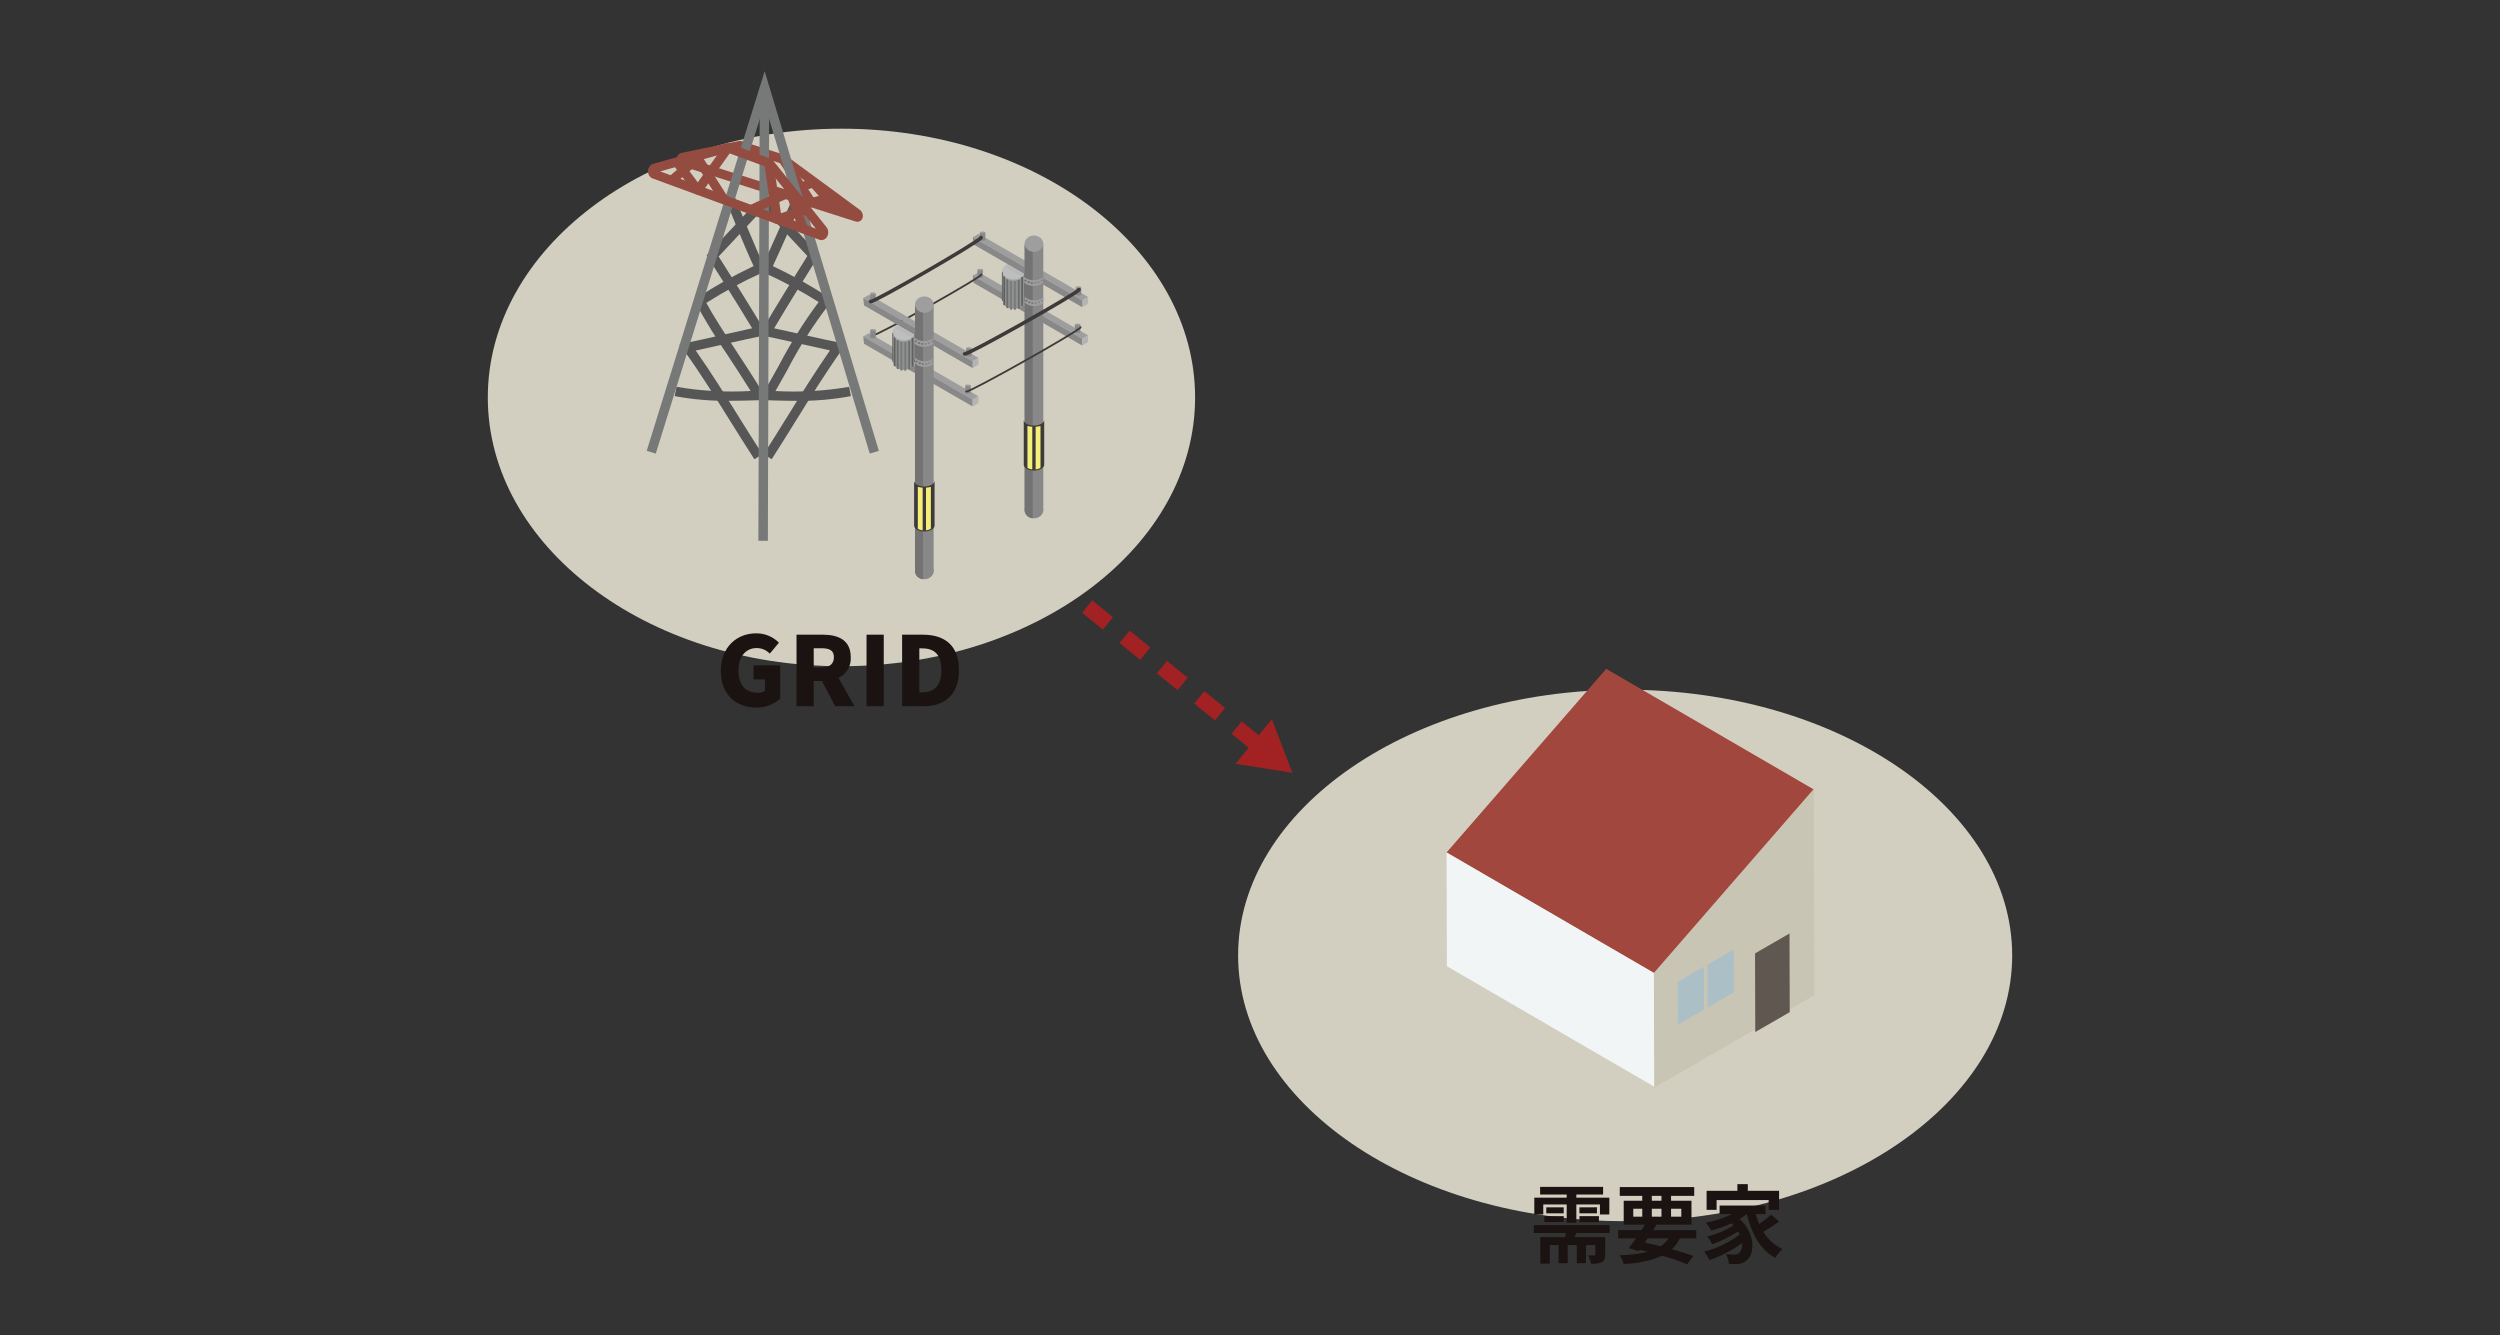
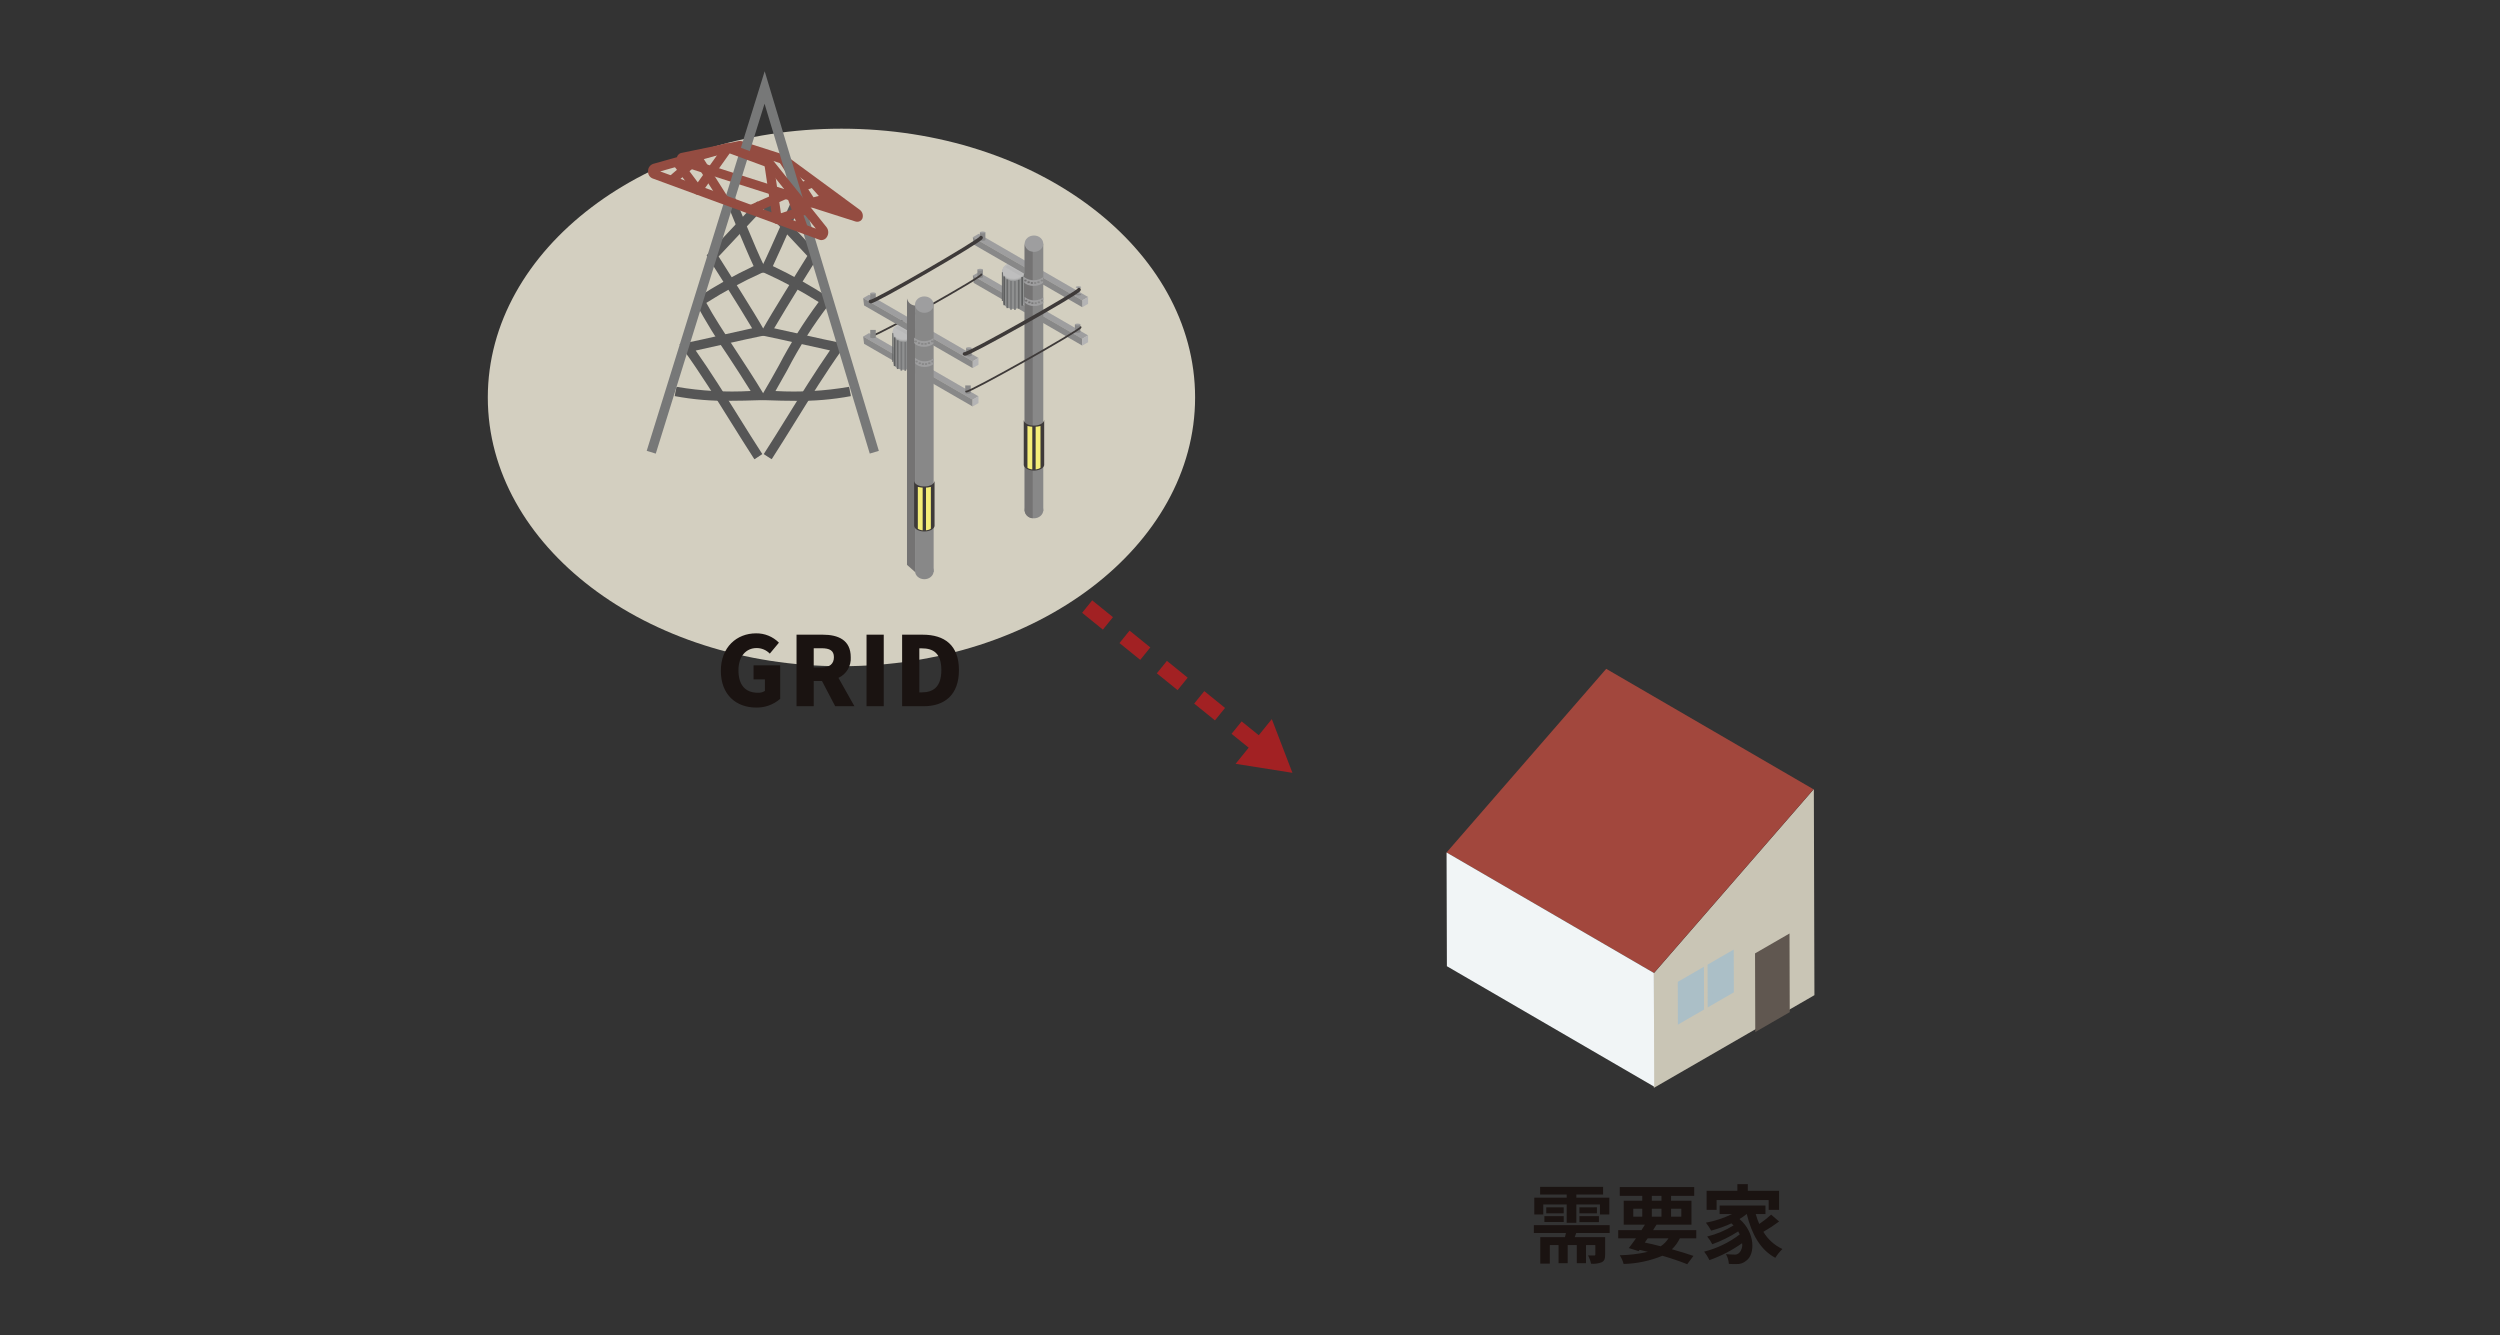
<svg xmlns="http://www.w3.org/2000/svg" viewBox="0 0 468 250">
  <rect x="0" y="0" width="468" height="250" fill="#333333" stroke="none" />
  <defs>
    <style>.cls-1,.cls-2,.cls-3{fill:none;}.cls-4{clip-path:url(#clippath);}.cls-5{fill:#676868;}.cls-6{fill:#f5ee78;}.cls-7{fill:#f1f5f6;}.cls-8{fill:#6b6c6c;}.cls-9{fill:#747373;}.cls-10{fill:#a22123;}.cls-11{fill:#b4b4b5;}.cls-12{fill:#9e9e9f;}.cls-13{fill:#a2473d;}.cls-14{fill:#b9b9b9;}.cls-15{fill:#8f9090;}.cls-16{fill:#b6b6b5;}.cls-17{fill:#944c41;}.cls-18{fill:#acacac;}.cls-19{fill:#b0b1b1;}.cls-20{fill:#bebebe;}.cls-21{fill:#c9c5b5;}.cls-22{fill:#d3cfc0;}.cls-23{fill:#abbfc7;}.cls-24{fill:#a8a8a8;}.cls-25{fill:#231815;}.cls-26{fill:#3e3a39;}.cls-27{fill:#1a1311;}.cls-28{fill:#a2a197;}.cls-29{fill:#a2a3a3;}.cls-30{fill:#888;}.cls-31{fill:#565656;}.cls-32{fill:#605750;}.cls-33{fill:#777879;}.cls-34{fill:#777878;}.cls-35{fill:#5e5f5f;}.cls-2{stroke-width:.341px;}.cls-2,.cls-3{stroke:#3e3a39;stroke-linecap:round;stroke-miterlimit:10;}.cls-36{clip-path:url(#clippath-1);}.cls-37{fill:#b0b0b1;mix-blend-mode:multiply;opacity:.36;}.cls-38{isolation:isolate;}.cls-3{stroke-width:.681px;}</style>
    <clipPath id="clippath">
      <rect class="cls-1" x="217.343" y="104.388" width="10.77" height="49.447" transform="translate(-17.778 220.951) rotate(-51)" />
    </clipPath>
    <clipPath id="clippath-1">
      <rect class="cls-1" x="121.064" y="13.339" width="43.456" height="87.897" />
    </clipPath>
  </defs>
  <g class="cls-38">
    <g id="_レイヤー_1">
      <g>
        <g id="_グループ_6821">
-           <path id="_パス_8455" class="cls-22" d="m304.228,129.112c40.015,0,72.454,22.272,72.454,49.746s-32.439,49.746-72.454,49.746-72.454-22.272-72.454-49.746,32.439-49.746,72.454-49.746Z" />
          <g id="_グループ_6426">
            <ellipse id="_楕円形_69" class="cls-22" cx="157.52" cy="74.404" rx="66.202" ry="50.314" />
          </g>
          <g id="_グループ_6431">
            <path id="_パス_7748" class="cls-21" d="m314.451,184.018l4.154-2.4.02,7.148-4.154,2.4-.02-7.148Zm5.577-3.22l4.154-2.4.02,7.147-4.154,2.4-.02-7.147Zm-10.485,1.449l.061,21.4,19.356-11.175-.039-13.782,5.7-3.291.039,13.782,5-2.887-.109-38.571-30.008,34.524Z" />
            <path id="_パス_7749" class="cls-13" d="m300.682,125.205l-29.884,34.38,38.807,22.552,29.885-34.38-38.808-22.552Z" />
            <path id="_パス_7750" class="cls-7" d="m270.858,180.875l38.807,22.552-.061-21.29-38.807-22.552.061,21.29Z" />
            <path id="_パス_7751" class="cls-32" d="m334.499,175.613l.038,13.572-5.456,3.15-.039-13.572,5.457-3.15Z" />
            <path id="_パス_7752" class="cls-32" d="m334.997,174.748l.042,14.725-6.454,3.726-.042-14.725,6.454-3.726Zm-.96,14.148l-.035-12.419-4.458,2.574.035,12.419,4.458-2.574Z" />
            <path id="_パス_7753" class="cls-23" d="m324.055,178.618l.019,6.858-3.9,2.253-.02-6.858,3.901-2.253Z" />
            <path id="_パス_7754" class="cls-23" d="m324.554,177.753l.023,8.011-4.9,2.829-.023-8.011,4.9-2.829Zm-.979,7.435l-.016-5.705-2.9,1.677.016,5.705,2.9-1.677Z" />
            <path id="_パス_7755" class="cls-23" d="m318.48,181.837l.019,6.858-3.9,2.253-.02-6.858,3.901-2.253Z" />
            <path id="_パス_7756" class="cls-23" d="m318.977,180.973l.023,8.011-4.9,2.829-.023-8.011,4.9-2.829Zm-.979,7.435l-.016-5.705-2.9,1.677.016,5.705,2.9-1.677Z" />
          </g>
          <path id="_パス_8456" class="cls-27" d="m141.587,132.457c1.639.025,3.23-.559,4.464-1.638v-6.264h-4.986v2.628h2.124v2.16c-.383.238-.828.357-1.278.342-2.484,0-3.672-1.548-3.672-4.212,0-2.61,1.422-4.158,3.4-4.158.93-.004,1.821.373,2.466,1.044l1.71-2.052c-1.132-1.14-2.679-1.77-4.286-1.746-3.582,0-6.588,2.556-6.588,7.02.004,4.536,2.92,6.876,6.646,6.876Zm10.742-11.106h1.44c1.53,0,2.34.414,2.34,1.674s-.81,1.926-2.34,1.926h-1.44v-3.6Zm7.618,10.854l-2.988-5.31c1.496-.687,2.411-2.228,2.3-3.87,0-3.24-2.376-4.212-5.238-4.212h-4.91v13.392h3.218v-4.716h1.548l2.47,4.716h3.6Zm2.268,0h3.222v-13.392h-3.222v13.392Zm6.66,0h4.032c3.906,0,6.606-2.106,6.606-6.768s-2.7-6.624-6.786-6.624h-3.852v13.392Zm3.222-2.592v-8.244h.432c2.16,0,3.69.882,3.69,4.068s-1.53,4.176-3.69,4.176h-.432Z" />
          <path id="_パス_8457" class="cls-27" d="m288.901,225.477h4.384v3.428h1.808v-3.428h4.416v1.872h1.76v-3.152h-6.176v-.576h5.008v-1.44h-11.792v1.44h4.976v.576h-6.064v3.152h1.68v-1.872Zm6.768,3.3h3.648v-1.12h-3.648v1.12Zm0-2.768v1.12h3.28v-1.124l-3.28.004Zm-2.944,0h-3.264v1.12h3.268l-.004-1.12Zm-3.616,2.748h3.62v-1.1h-3.62v1.1Zm12.22,2.064v-1.472h-14.188v1.472h6c-.048.256-.112.512-.176.768h-4.624v4.96h1.788v-3.472h1.632v3.392h1.712v-3.392h1.7v3.392h1.728v-3.392h1.744v1.76c0,.144-.048.192-.224.192-.16,0-.656,0-1.136-.016.257.489.446,1.011.56,1.552.679.062,1.362-.031,2-.272.512-.256.64-.672.64-1.44v-3.264h-5.7c.096-.24.192-.496.288-.768h6.256Zm7.12.992h3.9c-.382.591-.88,1.099-1.464,1.492-.976-.256-1.984-.5-2.976-.7l.54-.792Zm-2.7-5.536h1.68v1.488h-1.68v-1.488Zm3.472-2.416h1.808v.912h-1.808v-.912Zm5.52,2.416v1.488h-1.92v-1.488h1.92Zm-5.52,1.488v-1.488h1.808v1.488h-1.808Zm8.32,4.048v-1.536h-8.08c.224-.352.448-.688.64-1.024h6.544v-4.48h-3.824v-.912h4.336v-1.648h-13.936v1.648h4.208v.912h-3.472v4.48h3.972c-.208.336-.416.672-.64,1.024h-4.36v1.536h3.328c-.48.688-.944,1.312-1.344,1.824l1.84.576.176-.24c.528.112,1.04.24,1.552.368-1.727.397-3.492.612-5.264.64.329.5.572,1.052.72,1.632,2.496-.062,4.96-.583,7.268-1.536,1.808.528,3.424,1.088,4.64,1.584l1.168-1.556c-1.084-.38-2.484-.812-4.032-1.244.616-.587,1.12-1.281,1.488-2.048h3.072Zm3.808-7.168h9.744v1.84h1.952v-3.568h-5.856v-1.248h-1.952v1.248h-5.76v3.568h1.872v-1.84Zm10.208,2.736c-.699.635-1.444,1.218-2.228,1.744-.262-.603-.481-1.223-.656-1.856h1.824v-1.6h-8.588v1.6h2.336c-1.553.755-3.199,1.298-4.896,1.616.365.469.693.967.98,1.488,1.3-.346,2.569-.801,3.792-1.36.144.128.272.256.4.384-1.529.947-3.198,1.649-4.944,2.08.38.437.702.921.96,1.44,1.703-.611,3.329-1.417,4.848-2.4.109.181.21.368.3.56-1.982,1.517-4.252,2.616-6.672,3.228.39.49.723,1.023.992,1.588,2.175-.765,4.233-1.832,6.112-3.168.116.647-.08,1.311-.528,1.792-.249.257-.605.381-.96.336-.416,0-.928-.032-1.536-.08.326.555.512,1.181.544,1.824.452.034.906.045,1.36.032.715.051,1.42-.191,1.952-.672,1.58-1.152,1.712-5.136-1.312-7.76.466-.274.91-.584,1.328-.928h.032c.912,3.728,2.5,6.672,5.344,8.192.368-.606.814-1.16,1.328-1.648-1.485-.689-2.729-1.81-3.568-3.216,1.02-.585,2.003-1.232,2.944-1.936l-1.488-1.28Z" />
          <g id="_グループ_6474">
            <g id="_グループ_5465">
              <g class="cls-4">
                <g id="_グループ_5464">
                  <path id="_線_59" class="cls-10" d="m234.433,140.521l-3.886-3.147,1.888-2.331,3.886,3.147-1.888,2.331Zm-6.994-5.664l-3.886-3.147,1.888-2.331,3.886,3.147-1.888,2.331Zm-6.994-5.664l-3.886-3.147,1.888-2.331,3.886,3.147-1.888,2.331Zm-6.994-5.664l-3.886-3.147,1.888-2.331,3.886,3.147-1.888,2.331Zm-6.994-5.664l-3.886-3.147,1.888-2.331,3.886,3.147-1.888,2.331Z" />
                </g>
              </g>
            </g>
            <path id="_パス_3758" class="cls-10" d="m238.083,134.617l-6.778,8.37,10.636,1.685-3.858-10.055Z" />
          </g>
          <g id="_グループ_6572">
            <g class="cls-36">
              <g id="_グループ_6571">
                <path id="_パス_8124" class="cls-28" d="m148.886,74.889c-1.742,0-3.499-.047-5.27-.109l-1.239-.041.633-1.065c.998-1.683,1.978-3.449,2.933-5.157,2.188-4.198,4.711-8.212,7.546-12.003-3.289-2.083-6.719-3.933-10.266-5.538l-.792-.272.375-.748c1.561-3.127,5.97-13.342,6.014-13.444l1.348.582c-.169.394-3.921,9.079-5.702,12.805,3.648,1.705,7.169,3.67,10.534,5.881l.609.464-.491.59c-3,3.886-5.643,8.036-7.896,12.398-.762,1.36-1.533,2.755-2.326,4.121,4.703.274,9.422.012,14.065-.782l.291,1.44c-3.418.637-6.891.931-10.368.878" />
                <path id="_パス_8125" class="cls-28" d="m144.34,85.885l-1.235-.795c1.506-2.337,3.005-4.755,4.456-7.093,2.586-4.167,5.254-8.465,8.059-12.504-1.503-.318-3.803-.832-6.04-1.334-2.659-.595-5.173-1.158-6.185-1.354l-.98-.196.489-.884c1.661-3.005,7.071-11.669,8.427-13.831l-8.494-9.076,1.065-1.004,9.271,9.903-.304.479c-.062.1-5.862,9.343-8.191,13.371,1.271.271,3.207.705,5.227,1.157,2.89.653,5.887,1.319,7.103,1.551l1.123.218-.662.932c-3.029,4.26-5.895,8.883-8.671,13.349-1.455,2.343-2.958,4.767-4.465,7.114" />
                <path id="_パス_8126" class="cls-31" d="m148.882,75.036c-1.742,0-3.499-.047-5.276-.109l-1.5-.05.762-1.292c.999-1.674,1.978-3.446,2.93-5.153,2.169-4.154,4.661-8.13,7.454-11.892-3.235-2.039-6.607-3.853-10.091-5.429l-.957-.327.456-.913c1.556-3.116,5.968-13.325,6.014-13.429l1.634.705c-.168.388-3.827,8.865-5.629,12.668,3.607,1.698,7.089,3.648,10.42,5.837l.739.562-.594.713c-2.994,3.879-5.631,8.02-7.879,12.373-.717,1.285-1.45,2.605-2.199,3.901,4.606.259,9.227-.004,13.773-.786l.341,1.742c-3.428.639-6.911.934-10.397.881" />
                <path id="_パス_8127" class="cls-31" d="m144.47,85.964l-1.494-.962c1.505-2.337,3.005-4.753,4.455-7.091,2.546-4.108,5.172-8.333,7.941-12.322-1.503-.319-3.686-.809-5.814-1.285-2.659-.595-5.173-1.158-6.18-1.353l-1.198-.233.591-1.065c1.634-2.963,6.915-11.42,8.367-13.739l-8.418-8.988,1.296-1.218,9.354,9.99-.364.579c-.062.099-5.69,9.068-8.083,13.177,1.269.272,3.108.685,5.02,1.114,2.89.653,5.881,1.318,7.098,1.549l1.358.258-.802,1.127c-3.026,4.259-5.891,8.877-8.661,13.341-1.454,2.343-2.958,4.767-4.471,7.116" />
                <path id="_パス_8128" class="cls-28" d="m141.35,85.888c-1.484-2.292-2.962-4.659-4.391-6.947-2.82-4.514-5.733-9.183-8.821-13.478l-.672-.934,1.132-.218c1.188-.225,4.108-.882,6.919-1.525,2.143-.482,4.196-.946,5.526-1.227-2.35-4.02-8.193-13.157-8.256-13.256l-.304-.481,9.392-10.019,1.065,1.004-8.603,9.186c1.369,2.153,6.821,10.715,8.495,13.722l.494.89-1.0.188c-1.053.199-3.812.821-6.481,1.422-2.163.488-4.384.989-5.852,1.299,2.874,4.073,5.588,8.42,8.215,12.627,1.426,2.287,2.9,4.645,4.377,6.926l-1.233.82Z" />
                <path id="_パス_8129" class="cls-28" d="m136.68,74.878c-3.469.057-6.935-.235-10.346-.871l.291-1.44c4.676.799,9.428,1.06,14.164.779-1.333-2.173-2.86-4.506-4.345-6.772-2.177-3.167-4.188-6.444-6.025-9.82l-.268-.545.484-.365c3.406-2.233,6.964-4.224,10.65-5.958-1.751-3.703-5.125-12.118-5.277-12.499l1.369-.545c.039.099,4.001,9.976,5.575,13.102l.382.762-.804.269c-3.632,1.643-7.14,3.546-10.497,5.695,1.245,2.377,3.389,5.653,5.651,9.105,1.742,2.656,3.54,5.404,5.02,7.896l.639,1.065-1.246.039c-1.861.06-3.659.109-5.415.109" />
                <path id="_パス_8130" class="cls-31" d="m141.219,85.972c-1.485-2.295-2.963-4.661-4.392-6.949-2.817-4.512-5.731-9.178-8.821-13.468l-.814-1.132,1.369-.26c1.185-.225,4.097-.881,6.913-1.525,2.034-.456,3.987-.9,5.324-1.184-2.414-4.108-8.083-12.969-8.145-13.068l-.372-.58,9.475-10.103,1.296,1.218-8.527,9.096c1.471,2.308,6.784,10.665,8.436,13.633l.599,1.076-1.218.228c-1.05.198-3.803.82-6.477,1.416-2.055.456-4.161.938-5.629,1.252,2.832,4.021,5.499,8.301,8.09,12.452,1.426,2.287,2.898,4.644,4.376,6.925l-1.483.975Z" />
                <path id="_パス_8131" class="cls-31" d="m136.677,75.031c-3.478.056-6.953-.239-10.372-.879l.352-1.742c4.576.787,9.227,1.05,13.862.784-1.299-2.105-2.772-4.356-4.204-6.542-2.18-3.172-4.194-6.456-6.033-9.837l-.327-.653.586-.436c3.367-2.218,6.888-4.195,10.535-5.913-1.773-3.782-5.063-11.988-5.214-12.364l1.652-.674c.039.099,3.998,9.969,5.569,13.084l.456.913-.97.327c-3.577,1.618-7.035,3.489-10.346,5.599,1.249,2.36,3.359,5.58,5.58,8.976,1.742,2.657,3.542,5.407,5.031,7.902l.773,1.295-1.506.047c-1.862.06-3.664.109-5.42.109" />
                <path id="_パス_8132" class="cls-17" d="m151.52,38.918l-5.684-8.643,1.442-.947,5.01,7.607,3.846-.995.436,1.673-5.05,1.306Z" />
                <path id="_パス_8133" class="cls-17" d="m156.358,40.132l-4.4-4.936-4.831,1.909-.634-1.604,5.952-2.352,5.201,5.834-1.288,1.149Z" />
                <path id="_パス_8134" class="cls-17" d="m160.487,41.512c-.125-0-.248-.02-.367-.058l-32.323-10.316c-.652-.222-1.09-.836-1.089-1.525.018-.48.362-.885.832-.98l10.759-2.229c.195-.038.397-.026.586.036l7.937,2.535c.149.05.289.123.414.218l13.633,10.019c.578.373.809,1.105.551,1.742-.178.349-.539.566-.931.56m-30.749-11.565l27.598,8.814-11.094-8.155-7.758-2.475-8.746,1.817Zm-1.844.38h0m.426-.835h0" />
                <path id="_パス_8135" class="cls-34" d="m122.761,84.92l-1.697-.526,22.085-71.057,21.371,71.062-1.701.512-19.695-65.497-20.363,65.506Z" />
-                 <rect id="_長方形_3558" class="cls-34" x="100.555" y="57.915" width="84.858" height="1.777" transform="translate(83.752 201.611) rotate(-89.828)" />
                <path id="_パス_8136" class="cls-17" d="m145.487,41.919c-.428 0-.791-.313-.854-.736l-1.565-10.552,1.708-.253,1.416,9.54,4.762-1.567.537,1.634-5.736,1.882c-.087.028-.178.043-.269.042" />
                <path id="_パス_8137" class="cls-17" d="m149.603,43.159l-2.166-6.025-6.522,2.9-.699-1.576,7.373-3.277c.435-.194.945.001,1.139.436.009.02.016.038.024.059l2.48,6.898-1.628.585Z" />
                <path id="_パス_8138" class="cls-17" d="m153.784,44.951c-.136-0-.27-.025-.398-.072l-31.24-11.481c-.546-.226-.881-.781-.827-1.369-.011-.616.381-1.167.967-1.357l13.571-3.812c.228-.065.471-.055.694.027l7.67,2.806c.203.076.381.205.516.375l10,12.475c.411.558.417,1.316.015,1.881-.219.322-.58.517-.969.524m-30.197-12.862l29.143,10.715-9.247-11.544-7.344-2.701-12.551,3.53Z" />
                <path id="_パス_8139" class="cls-17" d="m130.644,36.46c-.272 0-.528-.128-.69-.345l-4.117-5.504,1.381-1.034,3.408,4.564,4.929-6.948,1.407.998-5.615,7.91c-.159.225-.416.36-.692.364l-.011-.004Z" />
                <path id="_パス_8140" class="cls-17" d="m134.84,37.868l-4.412-6.97-4.154,3.537-1.121-1.308,4.909-4.182c.363-.308.907-.264,1.215.098.026.031.05.063.072.097l4.942,7.804-1.453.923Z" />
              </g>
            </g>
          </g>
        </g>
        <polygon class="cls-12" points="202.587 63.422 182.099 51.594 183.204 50.956 203.692 62.785 202.587 63.422" />
        <polygon class="cls-30" points="202.595 64.692 182.276 52.961 182.108 51.588 202.595 63.417 202.595 64.692" />
        <g>
          <rect class="cls-30" x="182.973" y="50.489" width="1.03" height="1.377" />
          <ellipse class="cls-12" cx="183.488" cy="50.489" rx=".515" ry=".178" />
          <ellipse class="cls-30" cx="183.488" cy="51.866" rx=".515" ry=".178" />
        </g>
        <path class="cls-2" d="m183.701,51.373c.628.197-19.447,11.484-20.182,11.348" />
        <g>
          <g>
            <polygon class="cls-12" points="182.065 74.824 161.577 62.995 162.682 62.357 183.17 74.186 182.065 74.824" />
            <polygon class="cls-30" points="182.073 76.094 161.753 64.362 161.585 62.989 182.073 74.818 182.073 76.094" />
            <polygon class="cls-11" points="182.073 76.094 182.073 74.818 183.17 74.186 183.17 75.469 182.073 76.094" />
          </g>
          <g>
            <rect class="cls-30" x="180.693" y="72.151" width="1.03" height="1.377" />
-             <ellipse class="cls-12" cx="181.208" cy="72.151" rx=".515" ry=".178" />
            <ellipse class="cls-30" cx="181.208" cy="73.528" rx=".515" ry=".178" />
          </g>
          <g>
            <g>
              <path class="cls-15" d="m167.232,67.806v.07s.002,0,.002,0c-.001-.023-.002-.046-.002-.07Z" />
              <path class="cls-25" d="m167.232,67.806v.07h.002c-.001-.023-.002-.046-.002-.07h0Z" />
            </g>
            <g>
              <path class="cls-15" d="m167.232,62.424v5.383c0,.024.001.047.002.07.051.754.909,1.354,1.961,1.354,1.052,0,1.91-.6,1.961-1.354.001-.023.002-.046.002-.07v-5.383s-3.926,0-3.926,0Z" />
              <g>
                <ellipse class="cls-29" cx="169.196" cy="62.436" rx="2.061" ry="1.496" />
                <ellipse class="cls-24" cx="169.196" cy="62.373" rx="2.061" ry="1.496" />
                <ellipse class="cls-18" cx="169.196" cy="62.31" rx="2.061" ry="1.496" />
                <ellipse class="cls-19" cx="169.196" cy="62.247" rx="2.061" ry="1.496" />
                <ellipse class="cls-16" cx="169.196" cy="62.184" rx="2.061" ry="1.496" />
                <ellipse class="cls-14" cx="169.196" cy="62.121" rx="2.061" ry="1.496" />
                <ellipse class="cls-20" cx="169.196" cy="62.058" rx="2.061" ry="1.496" />
              </g>
            </g>
            <g>
              <rect class="cls-5" x="171.159" y="62.405" width=".221" height="5.378" />
              <rect class="cls-35" x="170.669" y="63.25" width=".316" height="5.378" />
              <rect class="cls-8" x="170.032" y="63.789" width=".316" height="5.378" />
              <rect class="cls-33" x="169.313" y="64.035" width=".316" height="5.378" />
              <rect class="cls-33" x="168.578" y="64.003" width=".316" height="5.378" />
              <rect class="cls-8" x="167.889" y="63.704" width=".316" height="5.378" />
              <rect class="cls-35" x="167.313" y="63.155" width=".316" height="5.378" />
              <rect class="cls-5" x="167.026" y="62.368" width=".202" height="5.378" />
            </g>
          </g>
          <path class="cls-37" d="m167.647,61.429c.039.024,2.62,1.517,2.682,1.545.204.09.802-.225.615-.36l-2.714-1.535c-.257.014-.463.11-.583.35Z" />
          <g>
            <polygon class="cls-12" points="182.065 67.64 161.577 55.811 162.682 55.173 183.17 67.002 182.065 67.64" />
            <polygon class="cls-11" points="182.073 68.91 182.073 67.634 183.17 67.002 183.17 68.285 182.073 68.91" />
            <polygon class="cls-30" points="182.073 68.91 161.753 57.178 161.585 55.806 182.073 67.634 182.073 68.91" />
          </g>
          <g>
            <g>
              <rect class="cls-30" x="171.294" y="57.024" width="3.486" height="50.056" transform="translate(346.073 164.104) rotate(-180)" />
              <ellipse class="cls-12" cx="173.034" cy="57.024" rx="1.743" ry="1.534" />
              <ellipse class="cls-30" cx="173.037" cy="106.897" rx="1.743" ry="1.534" />
            </g>
-             <path class="cls-9" d="m171.294,107.078c.095.805.874,1.342,1.506,1.34v-49.873c-.627-.065-1.273-.425-1.506-1.334v49.868Z" />
+             <path class="cls-9" d="m171.294,107.078v-49.873c-.627-.065-1.273-.425-1.506-1.334v49.868Z" />
          </g>
          <g>
            <path class="cls-26" d="m173.033,91.075c1.057,0,1.914-.495,1.914-1.105h.004v8.551h-.015c-.113.548-.92.973-1.899.973s-1.786-.425-1.899-.973h-.015v-8.518c.031.595.874,1.071,1.911,1.071Z" />
            <path class="cls-6" d="m173.037,99.299c.681,0,1.1-.225,1.221-.337v-7.815c-.377.097-.789.15-1.225.15-.431,0-.841-.053-1.217-.151v7.817c.121.113.54.337,1.221.337Z" />
            <rect class="cls-26" x="172.724" y="91.145" width=".625" height="8.25" />
          </g>
          <path class="cls-12" d="m171.119,63.195l.011,1.004c.779.975,2.743.916,3.608.153v-1.064c-.693.614-2.394.946-3.619-.093Zm3.171.66c0-.06.046-.11.103-.11h.235c.057,0,.103.049.103.11v.123c0,.06-.046.11-.103.11h-.235c-.057,0-.103-.049-.103-.11v-.123Zm-.625.305c0-.06.046-.11.103-.11h.235c.057,0,.103.049.103.11v.123c0,.06-.046.11-.103.11h-.235c-.057,0-.103-.049-.103-.11v-.123Zm-.62.156c0-.06.046-.11.103-.11h.235c.057,0,.103.049.103.11v.123c0,.06-.046.11-.103.11h-.235c-.057,0-.103-.049-.103-.11v-.123Zm-.615.004c0-.06.046-.11.103-.11h.235c.057,0,.103.049.103.11v.123c0,.06-.046.11-.103.11h-.235c-.057,0-.103-.049-.103-.11v-.123Zm-.611-.152c0-.06.046-.11.103-.11h.235c.057,0,.103.049.103.11v.123c0,.06-.046.11-.103.11h-.235c-.057,0-.103-.049-.103-.11v-.123Zm-.606-.312c0-.06.046-.11.103-.11h.235c.057,0,.103.049.103.11v.123c0,.06-.046.11-.103.11h-.235c-.057,0-.103-.049-.103-.11v-.123Z" />
          <path class="cls-12" d="m171.282,66.966l.011,1.004c.756.975,2.66.916,3.499.153v-1.064c-.672.614-2.321.946-3.509-.093Zm3.075.66c0-.06.045-.11.1-.11h.228c.055,0,.1.049.1.11v.123c0,.06-.045.11-.1.11h-.228c-.055,0-.1-.049-.1-.11v-.123Zm-.606.305c0-.06.045-.11.1-.11h.228c.055,0,.1.049.1.11v.123c0,.06-.045.11-.1.11h-.228c-.055,0-.1-.049-.1-.11v-.123Zm-.601.156c0-.06.045-.11.1-.11h.228c.055,0,.1.049.1.11v.123c0,.06-.045.11-.1.11h-.228c-.055,0-.1-.049-.1-.11v-.123Zm-.597.004c0-.06.045-.11.1-.11h.228c.055,0,.1.049.1.11v.123c0,.06-.045.11-.1.11h-.228c-.055,0-.1-.049-.1-.11v-.123Zm-.592-.152c0-.06.045-.11.1-.11h.228c.055,0,.1.049.1.11v.123c0,.06-.045.11-.1.11h-.228c-.055,0-.1-.049-.1-.11v-.123Zm-.588-.312c0-.06.045-.11.1-.11h.228c.055,0,.1.049.1.11v.123c0,.06-.045.11-.1.11h-.228c-.055,0-.1-.049-.1-.11v-.123Z" />
          <g>
            <rect class="cls-30" x="180.855" y="65.166" width="1.03" height="1.377" />
            <ellipse class="cls-30" cx="181.37" cy="66.543" rx=".515" ry=".178" />
            <ellipse class="cls-12" cx="181.37" cy="65.165" rx=".515" ry=".178" />
          </g>
          <g>
            <rect class="cls-30" x="162.912" y="54.918" width="1.03" height="1.377" />
            <ellipse class="cls-12" cx="163.427" cy="54.918" rx=".515" ry=".178" />
            <ellipse class="cls-30" cx="163.427" cy="56.295" rx=".515" ry=".178" />
          </g>
          <g>
            <rect class="cls-30" x="162.912" y="61.759" width="1.03" height="1.377" />
-             <ellipse class="cls-12" cx="163.427" cy="61.759" rx=".515" ry=".178" />
            <ellipse class="cls-30" cx="163.427" cy="63.136" rx=".515" ry=".178" />
          </g>
        </g>
        <g>
          <polygon class="cls-11" points="202.595 64.692 202.595 63.417 203.692 62.785 203.692 64.067 202.595 64.692" />
          <g>
            <rect class="cls-30" x="201.215" y="60.75" width="1.03" height="1.377" />
            <ellipse class="cls-12" cx="201.73" cy="60.75" rx=".515" ry=".178" />
            <ellipse class="cls-30" cx="201.73" cy="62.127" rx=".515" ry=".178" />
          </g>
          <g>
            <g>
              <path class="cls-15" d="m187.755,56.405v.07s.002,0,.002,0c-.001-.023-.002-.046-.002-.07Z" />
              <path class="cls-25" d="m187.755,56.405v.07h.002c-.001-.023-.002-.046-.002-.07h0Z" />
            </g>
            <g>
              <path class="cls-15" d="m187.755,51.022v5.383c0,.024.001.047.002.07.051.754.909,1.354,1.961,1.354,1.052,0,1.91-.6,1.961-1.354.001-.023.002-.046.002-.07v-5.383s-3.926,0-3.926,0Z" />
              <g>
                <ellipse class="cls-29" cx="189.718" cy="51.035" rx="2.061" ry="1.496" />
                <ellipse class="cls-24" cx="189.718" cy="50.972" rx="2.061" ry="1.496" />
                <ellipse class="cls-18" cx="189.718" cy="50.909" rx="2.061" ry="1.496" />
                <ellipse class="cls-19" cx="189.718" cy="50.846" rx="2.061" ry="1.496" />
                <ellipse class="cls-16" cx="189.718" cy="50.783" rx="2.061" ry="1.496" />
                <ellipse class="cls-14" cx="189.718" cy="50.72" rx="2.061" ry="1.496" />
                <ellipse class="cls-20" cx="189.718" cy="50.657" rx="2.061" ry="1.496" />
              </g>
            </g>
            <g>
              <rect class="cls-5" x="191.681" y="51.004" width=".221" height="5.378" />
              <rect class="cls-35" x="191.191" y="51.849" width=".316" height="5.378" />
              <rect class="cls-8" x="190.554" y="52.388" width=".316" height="5.378" />
              <rect class="cls-33" x="189.836" y="52.634" width=".316" height="5.378" />
              <rect class="cls-33" x="189.1" y="52.601" width=".316" height="5.378" />
              <rect class="cls-8" x="188.411" y="52.303" width=".316" height="5.378" />
              <rect class="cls-35" x="187.835" y="51.754" width=".316" height="5.378" />
              <rect class="cls-5" x="187.548" y="50.967" width=".202" height="5.378" />
            </g>
          </g>
          <path class="cls-37" d="m188.169,50.027c.039.024,2.62,1.517,2.682,1.545.204.09.802-.225.615-.36l-2.714-1.535c-.257.014-.463.11-.583.35Z" />
          <g>
            <polygon class="cls-12" points="202.587 56.239 182.099 44.41 183.204 43.772 203.692 55.601 202.587 56.239" />
            <polygon class="cls-11" points="202.595 57.509 202.595 56.233 203.692 55.601 203.692 56.884 202.595 57.509" />
            <polygon class="cls-30" points="202.595 57.509 182.276 45.777 182.108 44.404 202.595 56.233 202.595 57.509" />
          </g>
          <g>
            <g>
              <rect class="cls-30" x="191.816" y="45.623" width="3.486" height="50.056" transform="translate(387.118 141.302) rotate(-180)" />
              <ellipse class="cls-12" cx="193.556" cy="45.622" rx="1.743" ry="1.534" />
              <ellipse class="cls-30" cx="193.559" cy="95.496" rx="1.743" ry="1.534" />
            </g>
            <path class="cls-9" d="m191.816,95.677c.095.805.874,1.342,1.506,1.34v-49.873c-.627-.065-1.273-.425-1.506-1.334v49.868Z" />
          </g>
          <g>
            <path class="cls-26" d="m193.556,79.673c1.057,0,1.914-.495,1.914-1.105h.004v8.551h-.015c-.113.548-.92.973-1.899.973s-1.786-.425-1.899-.973h-.015v-8.518c.031.595.874,1.071,1.911,1.071Z" />
            <path class="cls-6" d="m193.559,87.898c.681,0,1.1-.225,1.221-.337v-7.815c-.377.097-.789.15-1.225.15-.431,0-.841-.053-1.217-.151v7.817c.121.113.54.337,1.221.337Z" />
            <rect class="cls-26" x="193.246" y="79.744" width=".625" height="8.25" />
          </g>
          <path class="cls-12" d="m191.641,51.794l.011,1.004c.779.975,2.743.916,3.608.153v-1.064c-.693.614-2.394.946-3.619-.093Zm3.171.66c0-.06.046-.11.103-.11h.235c.057,0,.103.049.103.11v.123c0,.06-.046.11-.103.11h-.235c-.057,0-.103-.049-.103-.11v-.123Zm-.625.305c0-.06.046-.11.103-.11h.235c.057,0,.103.049.103.11v.123c0,.06-.046.11-.103.11h-.235c-.057,0-.103-.049-.103-.11v-.123Zm-.62.156c0-.06.046-.11.103-.11h.235c.057,0,.103.049.103.11v.123c0,.06-.046.11-.103.11h-.235c-.057,0-.103-.049-.103-.11v-.123Zm-.615.004c0-.06.046-.11.103-.11h.235c.057,0,.103.049.103.11v.123c0,.06-.046.11-.103.11h-.235c-.057,0-.103-.049-.103-.11v-.123Zm-.611-.152c0-.06.046-.11.103-.11h.235c.057,0,.103.049.103.11v.123c0,.06-.046.11-.103.11h-.235c-.057,0-.103-.049-.103-.11v-.123Zm-.606-.312c0-.06.046-.11.103-.11h.235c.057,0,.103.049.103.11v.123c0,.06-.046.11-.103.11h-.235c-.057,0-.103-.049-.103-.11v-.123Z" />
          <path class="cls-12" d="m191.804,55.565l.011,1.004c.756.975,2.66.916,3.499.153v-1.064c-.672.614-2.321.946-3.509-.093Zm3.075.66c0-.06.045-.11.1-.11h.228c.055,0,.1.049.1.11v.123c0,.06-.045.11-.1.11h-.228c-.055,0-.1-.049-.1-.11v-.123Zm-.606.305c0-.06.045-.11.1-.11h.228c.055,0,.1.049.1.11v.123c0,.06-.045.11-.1.11h-.228c-.055,0-.1-.049-.1-.11v-.123Zm-.601.156c0-.06.045-.11.1-.11h.228c.055,0,.1.049.1.11v.123c0,.06-.045.11-.1.11h-.228c-.055,0-.1-.049-.1-.11v-.123Zm-.597.004c0-.06.045-.11.1-.11h.228c.055,0,.1.049.1.11v.123c0,.06-.045.11-.1.11h-.228c-.055,0-.1-.049-.1-.11v-.123Zm-.592-.152c0-.06.045-.11.1-.11h.228c.055,0,.1.049.1.11v.123c0,.06-.045.11-.1.11h-.228c-.055,0-.1-.049-.1-.11v-.123Zm-.588-.312c0-.06.045-.11.1-.11h.228c.055,0,.1.049.1.11v.123c0,.06-.045.11-.1.11h-.228c-.055,0-.1-.049-.1-.11v-.123Z" />
          <g>
-             <rect class="cls-30" x="201.377" y="53.764" width="1.03" height="1.377" />
            <ellipse class="cls-30" cx="201.892" cy="55.141" rx=".515" ry=".178" />
            <ellipse class="cls-12" cx="201.892" cy="53.764" rx=".515" ry=".178" />
          </g>
          <g>
            <rect class="cls-30" x="183.435" y="43.517" width="1.03" height="1.377" />
            <ellipse class="cls-12" cx="183.95" cy="43.517" rx=".515" ry=".178" />
            <ellipse class="cls-30" cx="183.95" cy="44.894" rx=".515" ry=".178" />
          </g>
        </g>
        <path class="cls-3" d="m201.989,54.214c.241.418-21.184,12.461-21.425,12.042" />
        <path class="cls-3" d="m183.651,44.479c.241.418-20.461,12.39-20.702,11.971" />
        <path class="cls-2" d="m202.294,61.257c.241.418-21.184,12.461-21.425,12.042" />
      </g>
    </g>
  </g>
</svg>